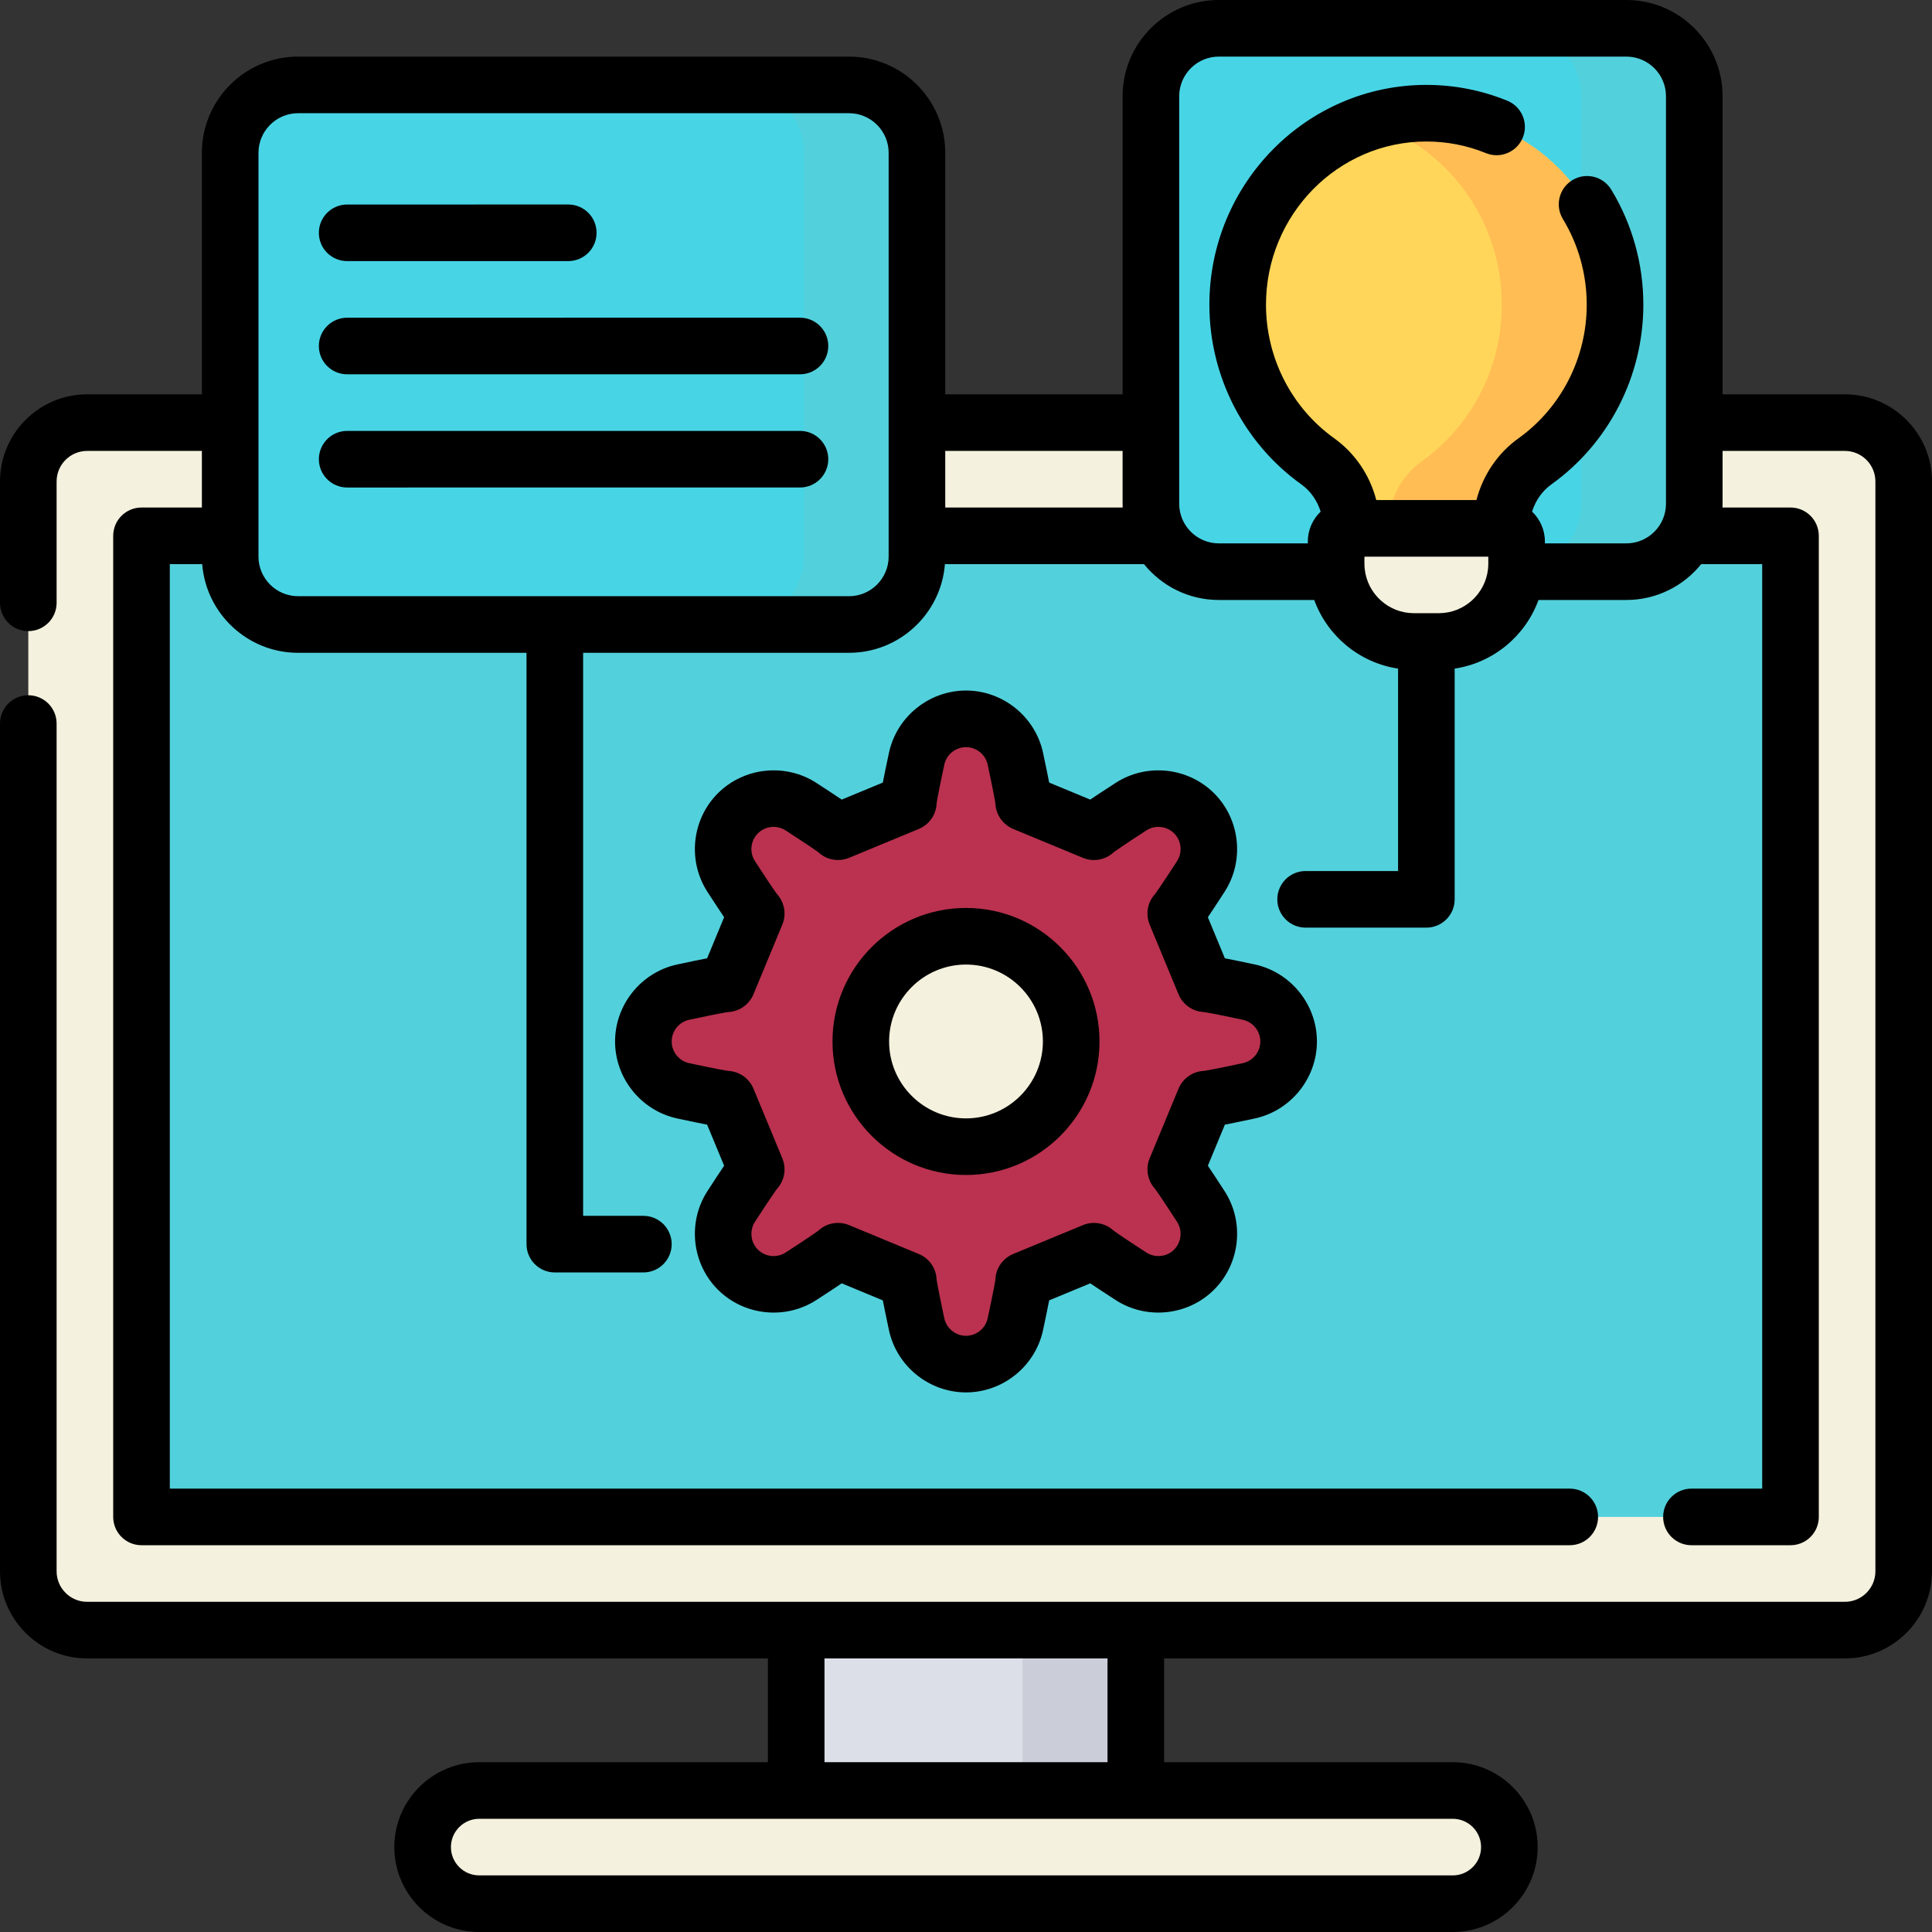
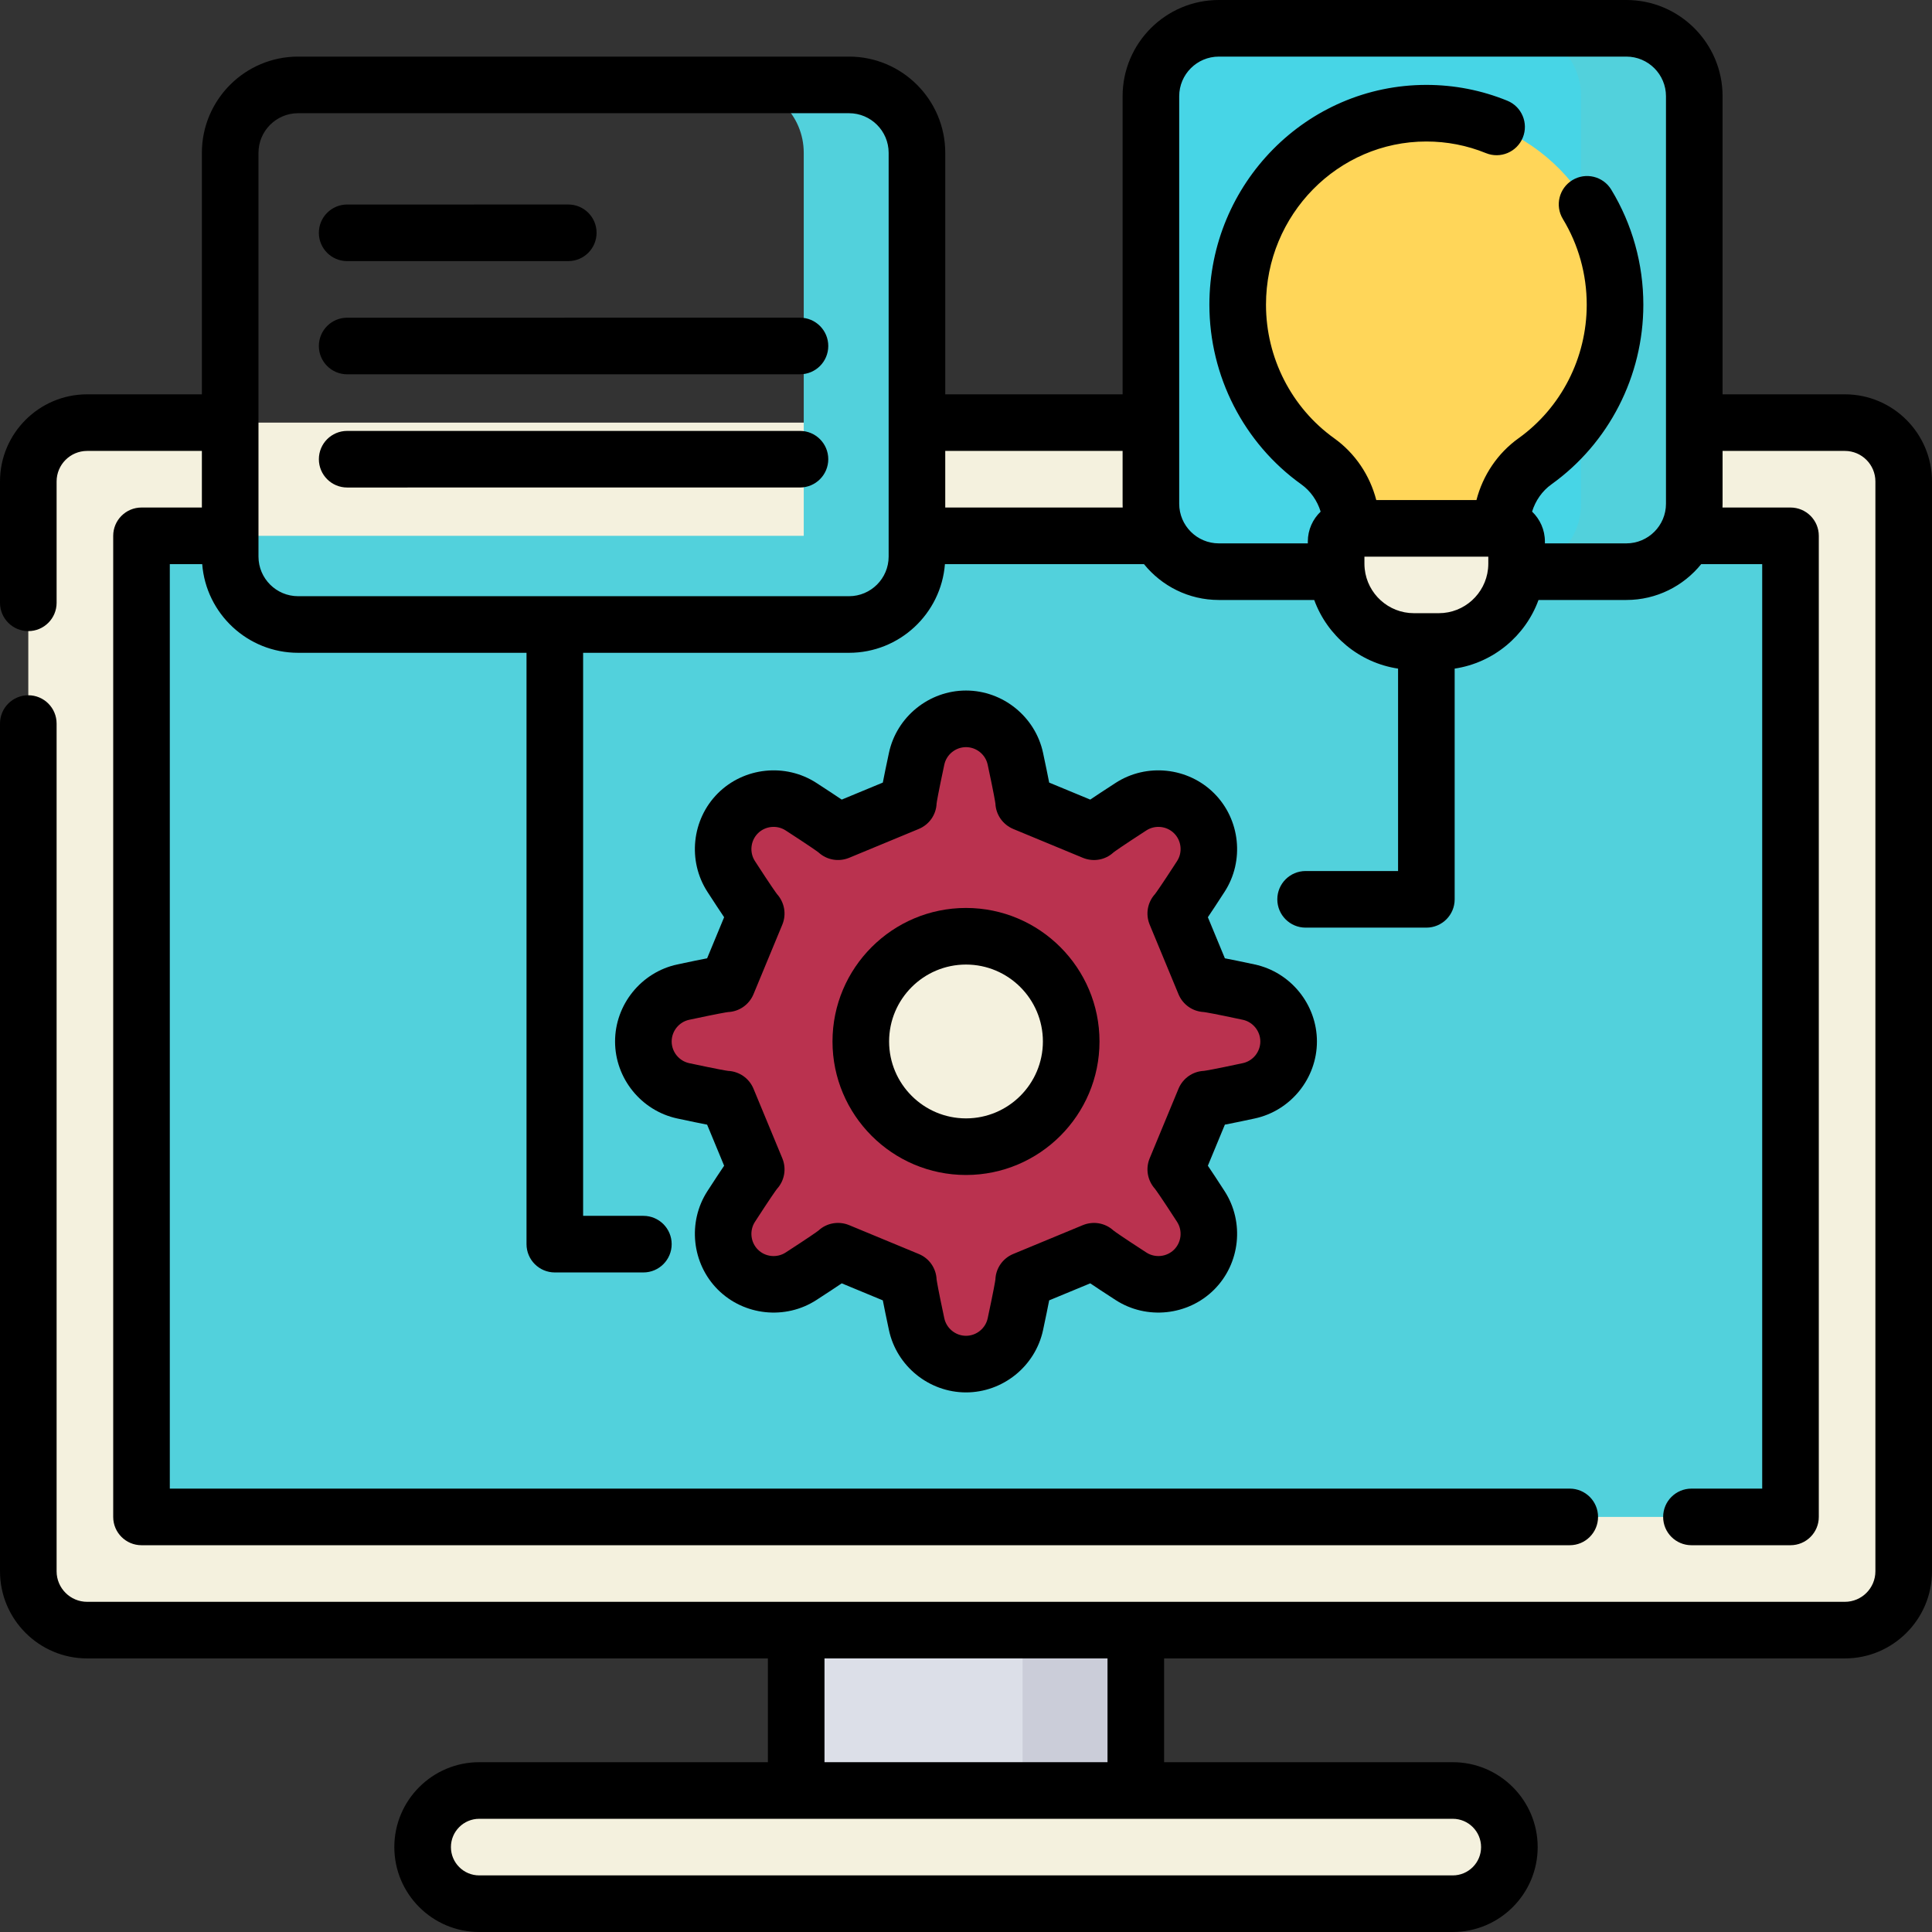
<svg xmlns="http://www.w3.org/2000/svg" height="512px" viewBox="0 0 512 512" width="512px" class="">
  <rect x="0" y="0" width="512" height="512" fill="#333333" stroke="none" />
  <g>
    <path d="m488.91 432h-465.82c-8.609 0-15.59-6.98-15.59-15.59v-288.82c0-8.609 6.98-15.59 15.59-15.59h465.816c8.613 0 15.594 6.98 15.594 15.59v288.816c0 8.613-6.98 15.594-15.59 15.594zm0 0" fill="#5793c9" data-original="#5793C9" class="" style="fill:#F4F1DE" data-old_color="#f4f1de" />
    <path d="m488.91 112h-30c8.609 0 15.59 6.98 15.59 15.59v288.816c0 8.613-6.98 15.594-15.59 15.594h30c8.609 0 15.59-6.98 15.59-15.594v-288.816c0-8.609-6.98-15.59-15.59-15.59zm0 0" fill="#4c87bd" data-original="#4C87BD" class="" style="fill:#F4F1DE" data-old_color="#f4f1de" />
    <path d="m474.5 142v260h-437v-260zm0 0" fill="#b5fcff" data-original="#B5FCFF" class="" style="fill:#52D1DC" data-old_color="#52d1dc" />
    <path d="m444.5 142h30v260h-30zm0 0" fill="#8cf2ff" data-original="#8CF2FF" class="" style="fill:#52D1DC" data-old_color="#52d1dc" />
    <path d="m385 504.5h-258c-8.285 0-15-6.715-15-15s6.715-15 15-15h258c8.285 0 15 6.715 15 15s-6.715 15-15 15zm0 0" fill="#5793c9" data-original="#5793C9" class="" style="fill:#F4F1DE" data-old_color="#f4f1de" />
-     <path d="m385 474.5h-30.125c8.281 0 15 6.715 15 15s-6.719 15-15 15h30.125c8.285 0 15-6.715 15-15s-6.715-15-15-15zm0 0" fill="#4c87bd" data-original="#4C87BD" class="" style="fill:#F4F1DE" data-old_color="#f4f1de" />
    <path d="m211 432h90v42.5h-90zm0 0" fill="#b5fcff" data-original="#B5FCFF" class="" style="fill:#52D1DC" data-old_color="#52d1dc" />
    <path d="m211 432h90v42.5h-90zm0 0" fill="#dcdfe8" data-original="#DCDFE8" />
    <path d="m271 432h30v42.5h-30zm0 0" fill="#cbcdd9" data-original="#CBCDD9" />
    <path d="m240.602 212.762c.066-.031.113-.094.113-.164 0-.965 1.09-6.32 2.203-11.52 1.32-6.172 6.773-10.578 13.082-10.578s11.762 4.406 13.082 10.578c1.113 5.199 2.203 10.555 2.203 11.52 0 .07.043.133.109.16 1.516.629 16.926 7.012 18.438 7.637.066.027.145.016.195-.035.68-.684 5.238-3.699 9.699-6.586 5.297-3.43 12.27-2.691 16.73 1.77 4.465 4.461 5.199 11.434 1.773 16.73-2.891 4.465-5.906 9.02-6.59 9.703-.051.051-.062.125-.035.191.629 1.516 7.012 16.922 7.637 18.438.027.066.09.109.164.109.965 0 6.316 1.09 11.516 2.203 6.172 1.32 10.578 6.773 10.578 13.082 0 6.312-4.406 11.762-10.578 13.082-5.199 1.113-10.551 2.203-11.516 2.203-.074 0-.137.051-.164.117l-7.633 18.426c-.031.066-.02.148.035.199.684.68 3.695 5.238 6.586 9.699 3.43 5.297 2.691 12.27-1.77 16.73-4.465 4.465-11.438 5.199-16.73 1.773-4.465-2.891-9.023-5.906-9.703-6.59-.051-.051-.129-.062-.199-.035l-18.43 7.633c-.066.031-.113.094-.113.164 0 .965-1.09 6.32-2.203 11.52-1.32 6.172-6.773 10.578-13.082 10.578s-11.762-4.406-13.082-10.578c-1.113-5.199-2.203-10.555-2.203-11.52 0-.07-.047-.133-.113-.164l-18.43-7.633c-.066-.027-.145-.016-.195.035-.684.684-5.238 3.699-9.703 6.59-5.297 3.426-12.27 2.691-16.73-1.773-4.461-4.461-5.199-11.434-1.77-16.73 2.887-4.461 5.902-9.02 6.586-9.699.051-.051.062-.133.035-.199l-7.633-18.43c-.031-.066-.094-.113-.164-.113-.965 0-6.32-1.09-11.52-2.203-6.172-1.32-10.578-6.773-10.578-13.082s4.406-11.762 10.578-13.082c5.199-1.113 10.555-2.203 11.52-2.203.07 0 .133-.047.164-.113l7.633-18.43c.027-.066.016-.145-.035-.195-.684-.684-3.699-5.238-6.59-9.703-3.426-5.297-2.691-12.27 1.773-16.73 4.461-4.461 11.434-5.199 16.73-1.77 4.461 2.887 9.02 5.902 9.699 6.586.051.051.133.062.199.035zm0 0" fill="#ff4b26" data-original="#FF4B26" class="" style="fill:#BA324F" data-old_color="#ba324f" />
    <path d="m283.879 276c0 15.398-12.48 27.879-27.879 27.879s-27.879-12.48-27.879-27.879 12.48-27.879 27.879-27.879 27.879 12.48 27.879 27.879zm0 0" fill="#5793c9" data-original="#5793C9" class="" style="fill:#F4F1DE" data-old_color="#f4f1de" />
-     <path d="m225 165.5h-146c-9.941 0-18-8.059-18-18v-107c0-9.941 8.059-18 18-18h146c9.941 0 18 8.059 18 18v107c0 9.941-8.059 18-18 18zm0 0" fill="#47d5e6" data-original="#47D5E6" class="active-path" style="fill:#47D5E6" />
    <path d="m225 22.5h-30c9.941 0 18 8.059 18 18v107c0 9.941-8.059 18-18 18h30c9.941 0 18-8.059 18-18v-107c0-9.941-8.059-18-18-18zm0 0" fill="#22c0d4" data-original="#22C0D4" class="" style="fill:#52D1DC" data-old_color="#52d1dc" />
    <path d="m431 151.5h-108c-9.941 0-18-8.059-18-18v-108c0-9.941 8.059-18 18-18h108c9.941 0 18 8.059 18 18v108c0 9.941-8.059 18-18 18zm0 0" fill="#47d5e6" data-original="#47D5E6" class="active-path" style="fill:#47D5E6" />
    <path d="m431 7.5h-30c9.941 0 18 8.059 18 18v108c0 9.941-8.059 18-18 18h30c9.941 0 18-8.059 18-18v-108c0-9.941-8.059-18-18-18zm0 0" fill="#22c0d4" data-original="#22C0D4" class="" style="fill:#52D1DC" data-old_color="#52d1dc" />
    <path d="m428 80.754c0-28.031-22.387-50.754-50-50.754s-50 22.723-50 50.754c0 17.152 8.383 32.316 21.219 41.504 5.668 4.055 8.965 10.727 8.965 17.766h39.637c0-7.043 3.293-13.711 8.961-17.766 12.836-9.188 21.219-24.352 21.219-41.504zm0 0" fill="#ffd659" data-original="#FFD659" class="" />
-     <path d="m378 30c-5.227 0-10.266.816-15 2.328 20.285 6.469 35 25.699 35 48.426 0 17.152-8.383 32.316-21.219 41.504-5.668 4.055-8.965 10.727-8.965 17.766h30c0-7.043 3.297-13.711 8.965-17.766 12.836-9.188 21.219-24.352 21.219-41.504 0-28.031-22.387-50.754-50-50.754zm0 0" fill="#ffbd54" data-original="#FFBD54" class="" />
    <path d="m398.43 140.023h-40.859c-1.926 0-3.484 1.562-3.484 3.484v5.883c0 11.383 9.227 20.609 20.609 20.609h6.609c11.383 0 20.609-9.227 20.609-20.609v-5.883c0-1.922-1.562-3.484-3.484-3.484zm0 0" fill="#5793c9" data-original="#5793C9" class="" style="fill:#F4F1DE" data-old_color="#f4f1de" />
    <path d="m488.91 104.5h-32.41v-79c0-14.062-11.438-25.5-25.5-25.5h-108c-14.062 0-25.5 11.438-25.5 25.5v79h-47v-64c0-14.062-11.438-25.5-25.5-25.5h-146c-14.062 0-25.5 11.438-25.5 25.5v64h-30.41c-12.73 0-23.09 10.359-23.09 23.09v32.16c0 4.145 3.359 7.5 7.5 7.5s7.5-3.355 7.5-7.5v-32.16c0-4.461 3.629-8.09 8.09-8.09h30.41v15h-16c-4.141 0-7.5 3.355-7.5 7.5v260c0 4.145 3.359 7.5 7.5 7.5h378.5c4.141 0 7.5-3.355 7.5-7.5s-3.359-7.5-7.5-7.5h-371v-245h8.586c1.023 13.129 12.027 23.5 25.414 23.5h60.531v156.711c0 4.141 3.359 7.5 7.5 7.5h23.469c4.141 0 7.5-3.359 7.5-7.5 0-4.145-3.359-7.5-7.5-7.5h-15.969v-149.211h70.469c13.387 0 24.391-10.371 25.414-23.5h52.75c4.68 5.789 11.828 9.5 19.836 9.5h25.281c3.469 9.516 11.941 16.641 22.219 18.188v53.645h-24.5c-4.141 0-7.5 3.359-7.5 7.5 0 4.145 3.359 7.5 7.5 7.5h32c4.141 0 7.5-3.355 7.5-7.5v-61.145c10.277-1.547 18.75-8.672 22.219-18.188h23.281c8.004 0 15.156-3.711 19.836-9.5h16.164v245h-18.75c-4.141 0-7.5 3.355-7.5 7.5s3.359 7.5 7.5 7.5h26.25c4.141 0 7.5-3.355 7.5-7.5v-260c0-4.145-3.359-7.5-7.5-7.5h-18.023c.012-.332.023-.664.023-1v-14h32.41c4.461 0 8.09 3.629 8.09 8.09v288.82c0 4.461-3.629 8.09-8.09 8.09h-465.82c-4.461 0-8.09-3.629-8.09-8.09v-224.66c0-4.145-3.359-7.5-7.5-7.5s-7.5 3.355-7.5 7.5v224.66c0 12.73 10.359 23.09 23.09 23.09h180.41v27.5h-76.5c-12.406 0-22.5 10.094-22.5 22.5s10.094 22.5 22.5 22.5h258c12.406 0 22.5-10.094 22.5-22.5s-10.094-22.5-22.5-22.5h-76.5v-27.5h180.41c12.73 0 23.09-10.359 23.09-23.09v-288.82c0-12.73-10.359-23.09-23.09-23.09zm-253.41 43c0 5.789-4.711 10.5-10.5 10.5h-146c-5.789 0-10.5-4.711-10.5-10.5v-107c0-5.789 4.711-10.5 10.5-10.5h146c5.789 0 10.5 4.711 10.5 10.5zm15-13v-15h47v14c0 .336.012.668.023 1zm130.805 28h-6.609c-6.754 0-12.328-5.137-13.031-11.707-.004-.039-.008-.082-.012-.125-.043-.422-.066-.848-.066-1.277v-1.867h32.828v1.867c0 .43-.023.855-.066 1.277-.004.043-.008.086-.012.125-.703 6.57-6.277 11.707-13.031 11.707zm49.695-18.5h-21.586v-.492c0-3.113-1.309-5.922-3.398-7.926.906-2.91 2.676-5.469 5.133-7.227 15.246-10.914 24.352-28.711 24.352-47.602 0-10.797-2.938-21.344-8.5-30.496-2.152-3.543-6.766-4.668-10.305-2.52-3.539 2.152-4.668 6.766-2.516 10.305 4.133 6.809 6.32 14.66 6.32 22.711 0 14.062-6.762 27.301-18.086 35.402-5.535 3.965-9.441 9.797-11.141 16.367h-26.547c-1.699-6.57-5.605-12.402-11.145-16.367-11.32-8.102-18.082-21.34-18.082-35.402 0-23.852 19.066-43.254 42.5-43.254 5.457 0 10.77 1.035 15.785 3.078 3.836 1.566 8.211-.277 9.773-4.113 1.562-3.836-.277-8.215-4.113-9.777-6.824-2.777-14.039-4.188-21.445-4.188-31.707 0-57.5 26.133-57.5 58.254 0 18.891 9.105 36.688 24.352 47.602 2.457 1.758 4.227 4.316 5.133 7.23-2.09 2-3.398 4.809-3.398 7.926v.488h-23.586c-5.789 0-10.5-4.711-10.5-10.5v-108c0-5.789 4.711-10.5 10.5-10.5h108c5.789 0 10.5 4.711 10.5 10.5v108c0 5.789-4.711 10.5-10.5 10.5zm-38.5 345.5c0 4.137-3.363 7.5-7.5 7.5h-258c-4.137 0-7.5-3.363-7.5-7.5s3.363-7.5 7.5-7.5h258c4.137 0 7.5 3.363 7.5 7.5zm-99-22.5h-75v-27.5h75zm0 0" data-original="#000000" class="" style="fill:#000000" />
    <path d="m332.492 296.414c9.566-2.047 16.508-10.633 16.508-20.414s-6.941-18.367-16.508-20.414c-3.543-.762-6.066-1.277-7.887-1.625l-4.508-10.887c1.039-1.535 2.457-3.684 4.426-6.727 5.316-8.211 4.156-19.191-2.762-26.109-6.918-6.914-17.898-8.078-26.109-2.762-3.043 1.969-5.188 3.387-6.723 4.426l-10.887-4.508c-.352-1.82-.867-4.34-1.625-7.887-2.047-9.566-10.637-16.508-20.418-16.508s-18.371 6.941-20.418 16.508c-.758 3.543-1.273 6.062-1.625 7.887l-10.887 4.508c-1.535-1.039-3.68-2.457-6.723-4.426-8.211-5.316-19.191-4.152-26.109 2.762-6.918 6.918-8.078 17.898-2.762 26.109 1.969 3.043 3.387 5.191 4.426 6.727l-4.508 10.887c-1.82.352-4.344.863-7.887 1.625-9.566 2.047-16.508 10.633-16.508 20.414s6.941 18.367 16.508 20.414c3.547.762 6.066 1.277 7.887 1.629l4.508 10.883c-1.039 1.535-2.457 3.684-4.426 6.727-5.316 8.211-4.156 19.191 2.762 26.109 6.918 6.914 17.898 8.078 26.109 2.762 3.043-1.969 5.188-3.387 6.723-4.426l10.887 4.512c.352 1.816.867 4.34 1.625 7.883 2.047 9.566 10.637 16.508 20.418 16.508s18.371-6.941 20.418-16.508c.758-3.543 1.273-6.062 1.625-7.887l10.887-4.508c1.535 1.039 3.68 2.457 6.723 4.426 8.211 5.316 19.191 4.152 26.109-2.762 6.918-6.918 8.078-17.898 2.762-26.109-1.969-3.043-3.387-5.191-4.426-6.727l4.508-10.887c1.82-.348 4.34-.863 7.887-1.625zm-139.848-12.629h.109c-.098 0-.172 0-.109 0zm126.496.004c.078-.004.148-.004.207-.004h.059c-.09 0-.18 0-.266.004zm-.098.004c-2.953.137-5.566 1.953-6.73 4.734l-7.641 18.445c-1.129 2.738-.586 5.852 1.398 8.07.254.324 1.438 1.926 5.863 8.762 1.496 2.309 1.168 5.402-.777 7.348-1.949 1.949-5.043 2.277-7.352.781-6.668-4.32-8.355-5.551-8.734-5.844-2.184-1.996-5.312-2.559-8.109-1.414l-18.398 7.621c-2.812 1.148-4.656 3.793-4.77 6.766-.066.508-.402 2.621-2.043 10.289-.578 2.695-2.996 4.648-5.75 4.648s-5.172-1.953-5.75-4.648c-1.66-7.762-1.98-9.832-2.043-10.309-.137-2.984-1.973-5.602-4.738-6.73l-18.457-7.648c-2.793-1.141-5.949-.559-8.102 1.441-.418.324-2.164 1.586-8.711 5.828-2.312 1.496-5.406 1.172-7.352-.777-1.949-1.949-2.277-5.039-.781-7.352 4.324-6.68 5.555-8.359 5.844-8.734 1.996-2.191 2.559-5.336 1.414-8.109l-7.648-18.461c-1.148-2.746-3.754-4.559-6.711-4.703-.457-.059-2.496-.375-10.316-2.047-2.695-.578-4.648-2.996-4.648-5.75s1.953-5.172 4.648-5.746c7.773-1.664 9.836-1.988 10.309-2.047 2.953-.137 5.566-1.953 6.73-4.734l7.641-18.445c1.129-2.738.586-5.852-1.398-8.07-.254-.324-1.438-1.926-5.863-8.762-1.496-2.309-1.168-5.402.777-7.348 1.945-1.949 5.039-2.277 7.352-.781 6.668 4.32 8.355 5.551 8.734 5.844 2.184 1.996 5.312 2.559 8.109 1.414l18.43-7.637c2.793-1.156 4.625-3.789 4.738-6.75.066-.508.402-2.621 2.043-10.289.574-2.695 2.992-4.648 5.75-4.648 2.754 0 5.172 1.953 5.746 4.648 1.664 7.77 1.984 9.836 2.047 10.309.137 2.945 1.938 5.551 4.73 6.73l18.469 7.652c2.797 1.141 5.945.555 8.098-1.445.418-.32 2.164-1.586 8.711-5.828 2.312-1.496 5.406-1.168 7.352.781 1.949 1.945 2.277 5.039.781 7.348-4.324 6.68-5.555 8.359-5.844 8.738-2 2.191-2.559 5.336-1.414 8.105l7.629 18.422c1.141 2.77 3.75 4.602 6.73 4.742.457.062 2.5.375 10.316 2.051 2.695.574 4.648 2.992 4.648 5.746s-1.957 5.172-4.648 5.746c-7.773 1.664-9.836 1.988-10.309 2.047zm0 0" data-original="#000000" class="" style="fill:#000000" />
    <path d="m256 240.617c-19.508 0-35.379 15.875-35.379 35.383s15.871 35.383 35.379 35.383 35.379-15.875 35.379-35.383-15.871-35.383-35.379-35.383zm0 55.766c-11.238 0-20.379-9.145-20.379-20.383s9.141-20.383 20.379-20.383 20.379 9.145 20.379 20.383-9.141 20.383-20.379 20.383zm0 0" data-original="#000000" class="" style="fill:#000000" />
    <path d="m92 69.199 58.598-.004c4.145 0 7.5-3.359 7.5-7.504 0-4.141-3.355-7.496-7.5-7.496l-58.598.004c-4.141 0-7.5 3.359-7.5 7.5 0 4.145 3.359 7.5 7.5 7.5zm0 0" data-original="#000000" class="" style="fill:#000000" />
    <path d="m92 99.195 120-.004c4.141 0 7.5-3.355 7.5-7.5 0-4.141-3.359-7.5-7.5-7.5l-120 .004c-4.141 0-7.5 3.359-7.5 7.5 0 4.145 3.359 7.5 7.5 7.5zm0 0" data-original="#000000" class="" style="fill:#000000" />
    <path d="m212 114.191-119.996.004c-4.145 0-7.5 3.355-7.5 7.5 0 4.141 3.355 7.5 7.5 7.5l119.996-.004c4.141 0 7.5-3.359 7.5-7.5s-3.359-7.5-7.5-7.5zm0 0" data-original="#000000" class="" style="fill:#000000" />
  </g>
</svg>